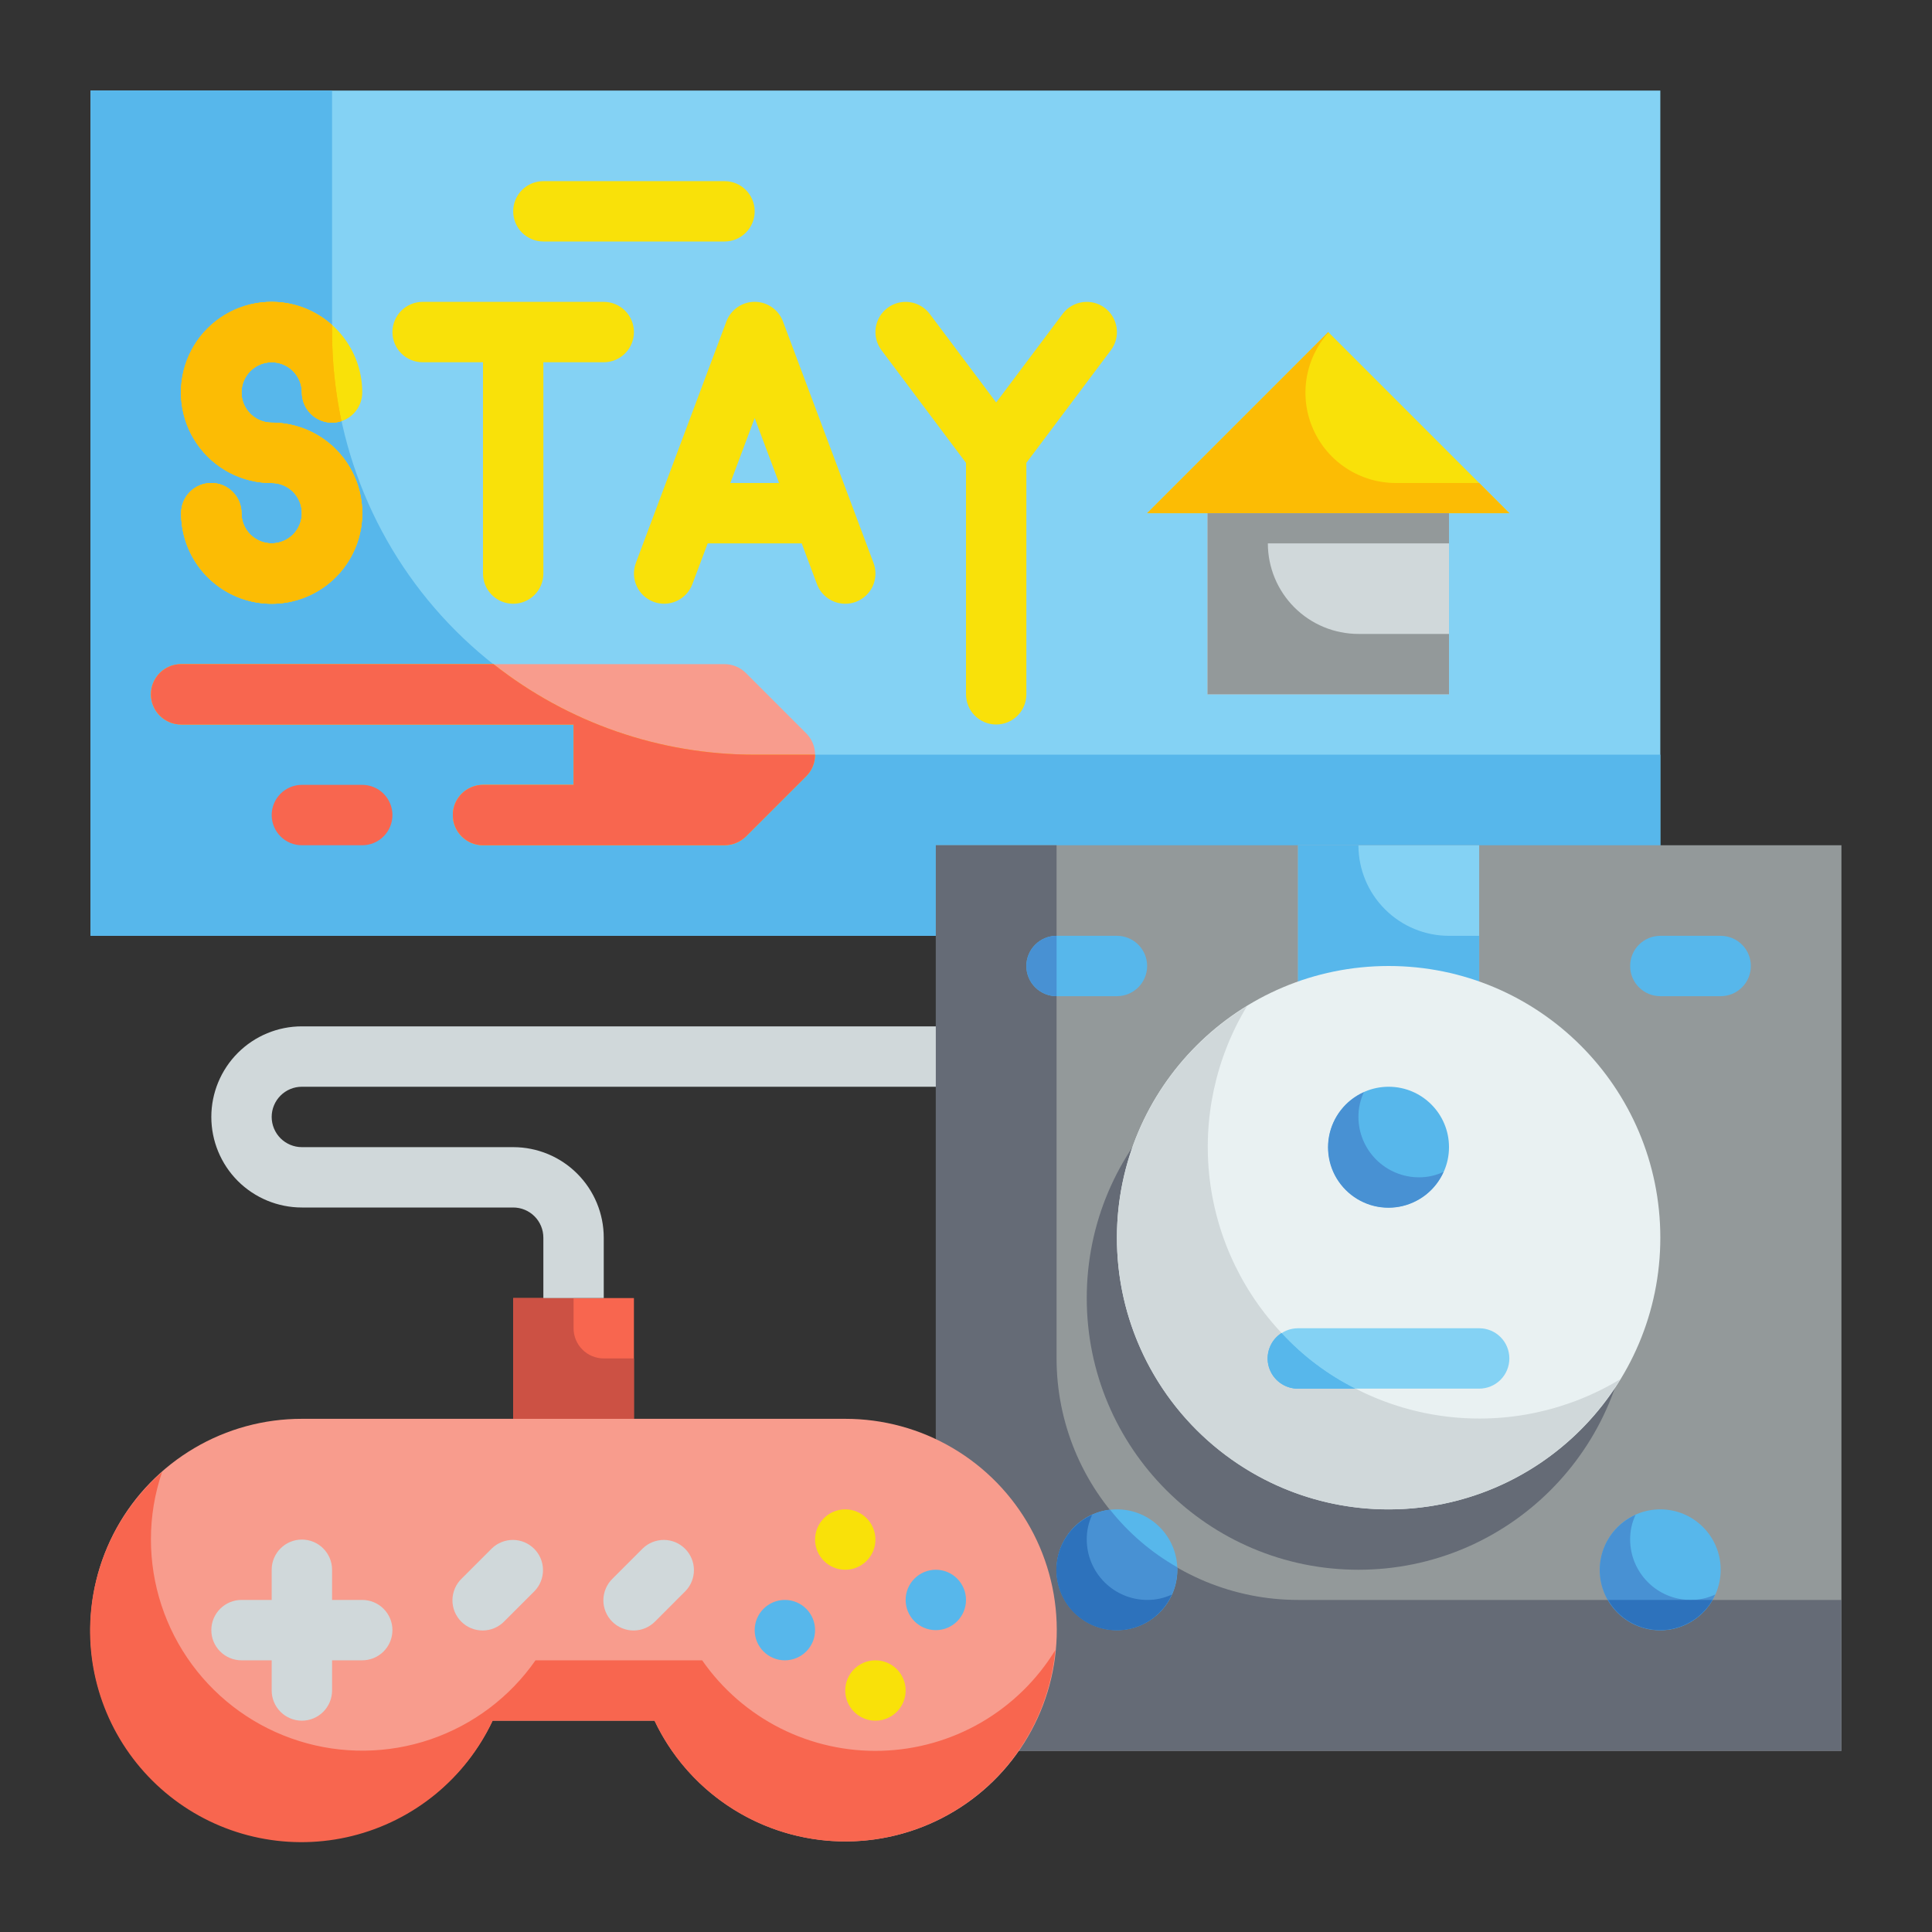
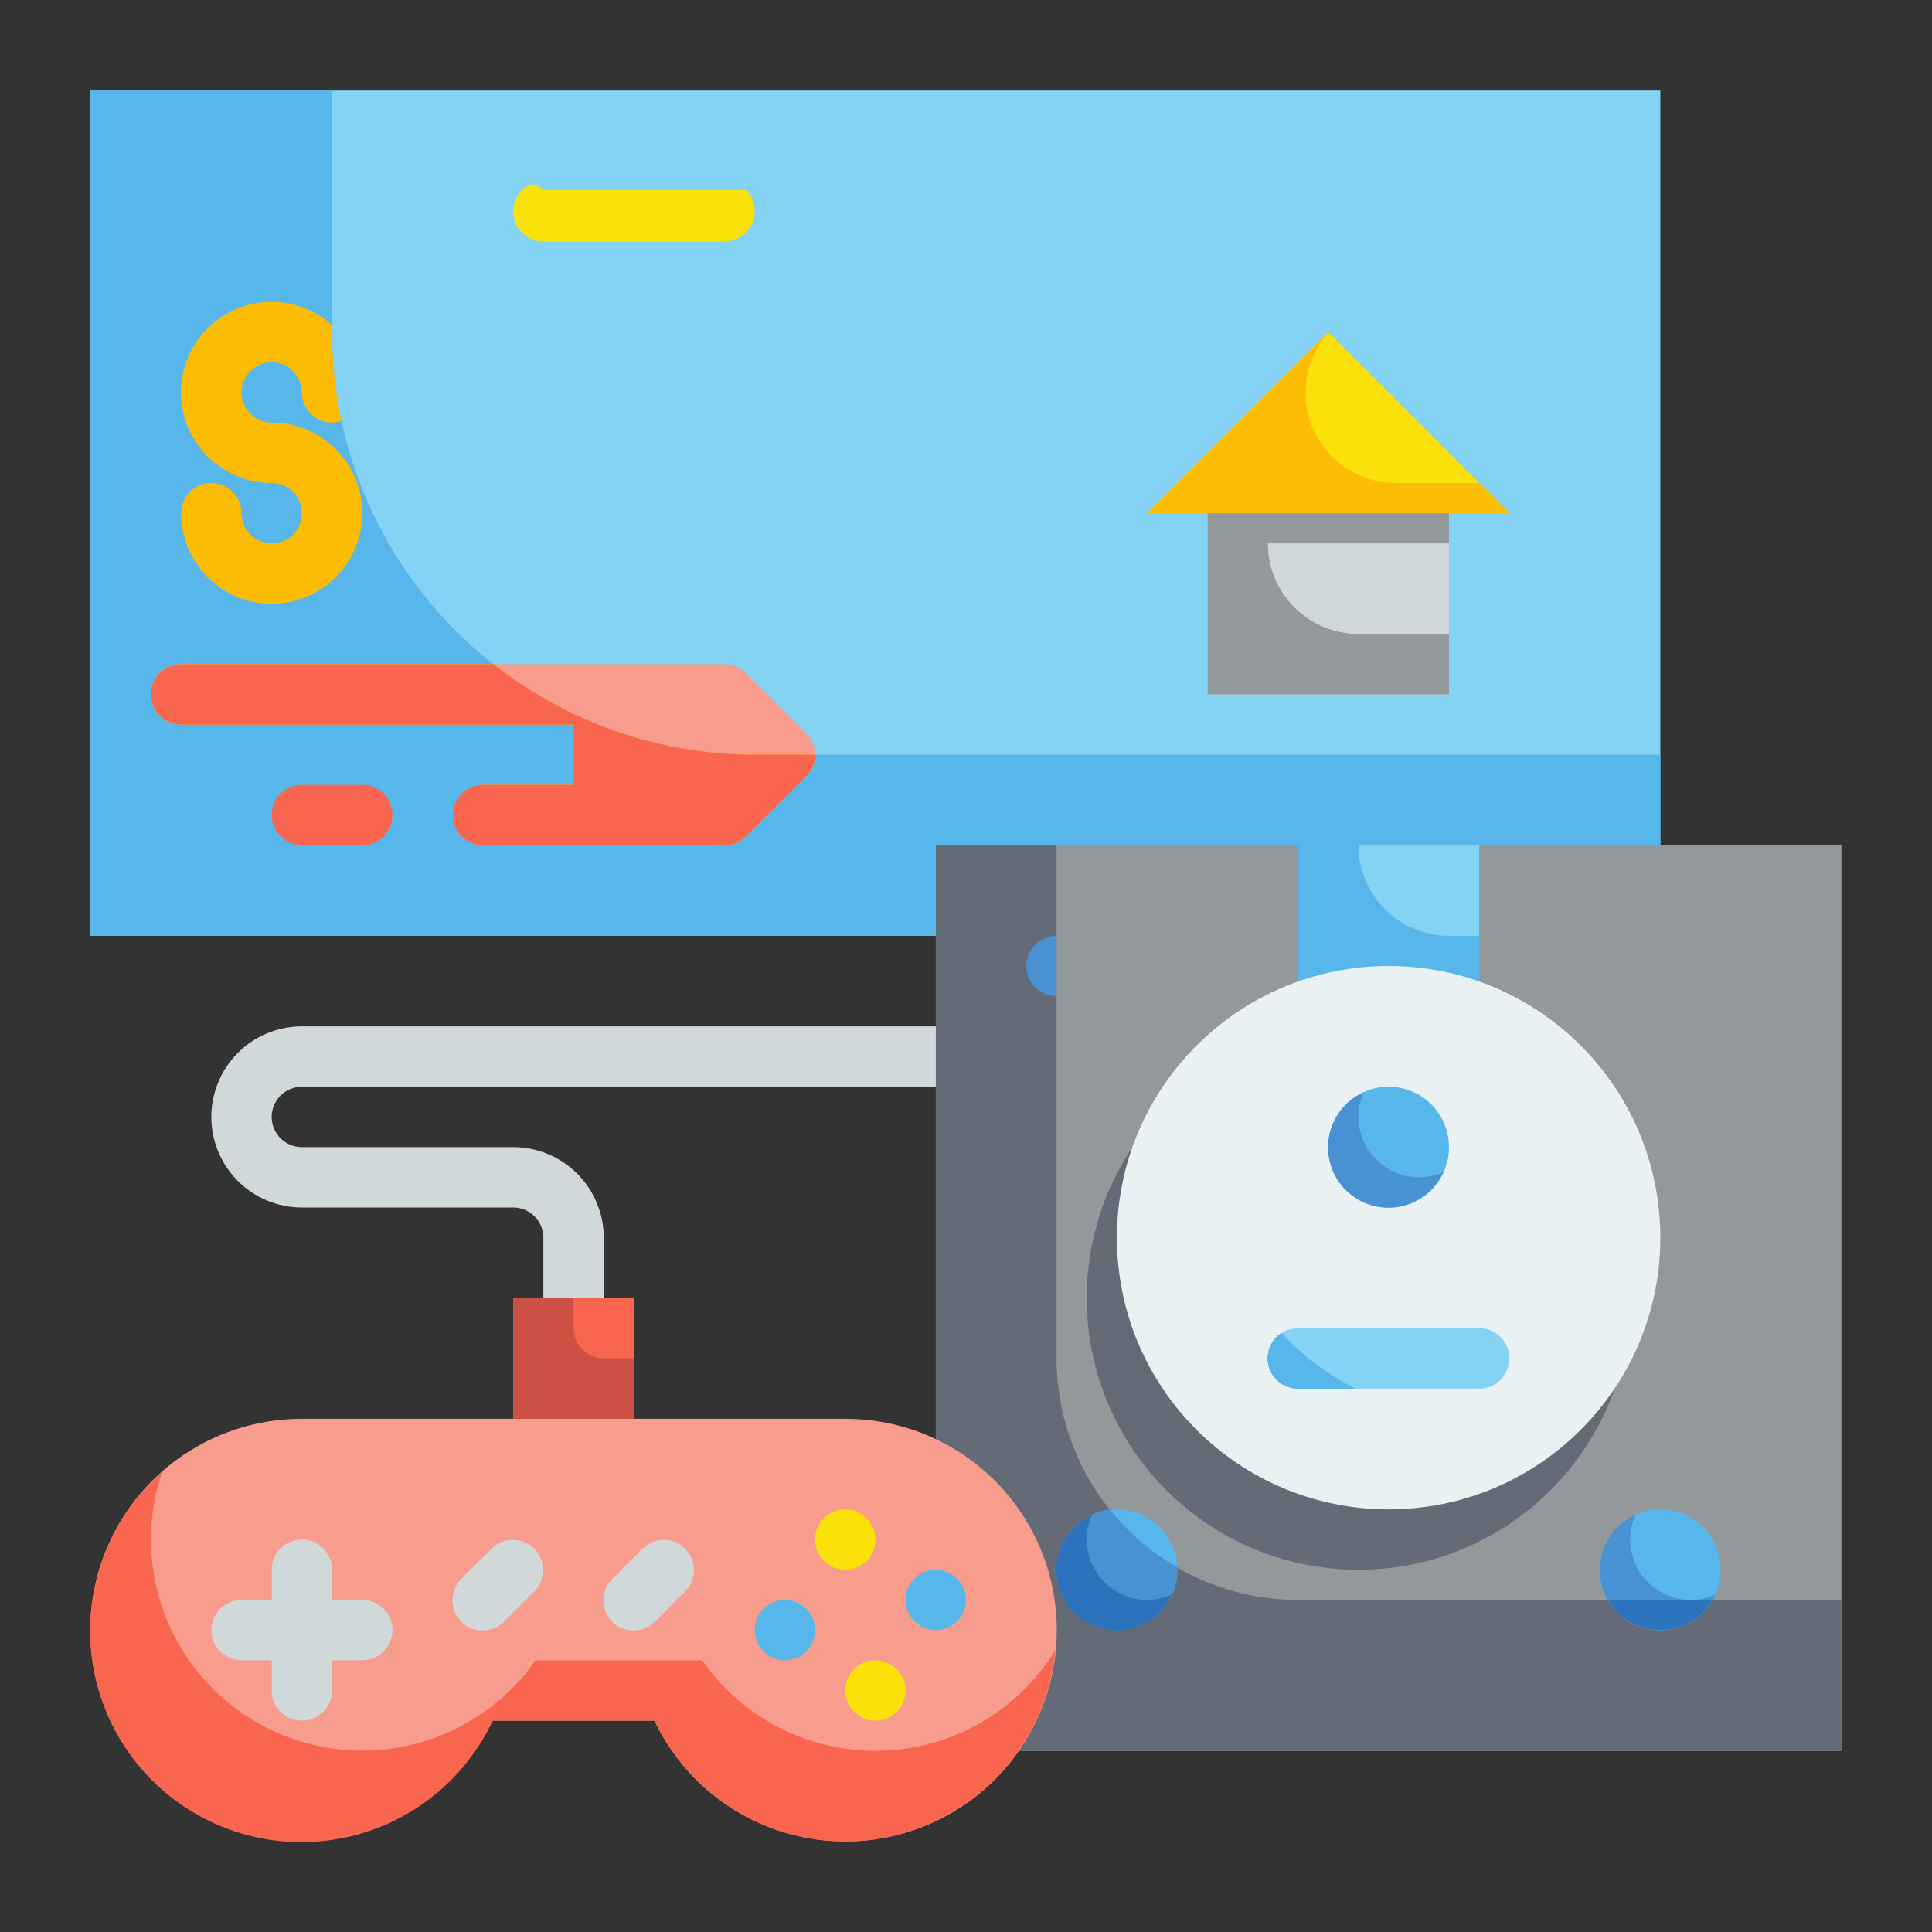
<svg xmlns="http://www.w3.org/2000/svg" width="50" height="50" viewBox="0 0 50 50" fill="none">
  <rect x="0" y="0" width="50" height="50" fill="#333333" stroke="none" />
  <path d="M2.344 2.344H42.969V24.219H2.344V2.344Z" fill="#84D2F4" />
  <path d="M42.969 19.531V24.219H2.344V2.344H8.594V8.594C8.594 11.495 9.746 14.277 11.797 16.328C13.848 18.379 16.63 19.531 19.531 19.531H42.969Z" fill="#57B7EB" />
  <path d="M31.25 13.281H37.5V17.969H31.25V13.281Z" fill="#D0D8DA" />
  <path d="M39.062 13.281H29.688L34.375 8.594L39.062 13.281Z" fill="#F9E109" />
  <path d="M39.062 13.281H29.688L34.375 8.594L34.383 8.602C34.081 8.938 33.883 9.354 33.813 9.801C33.743 10.247 33.804 10.704 33.989 11.116C34.173 11.529 34.473 11.879 34.852 12.124C35.231 12.37 35.673 12.5 36.125 12.5H38.281L39.062 13.281Z" fill="#FCBC04" />
  <path d="M37.5 14.062H32.812C32.812 14.684 33.059 15.28 33.499 15.72C33.938 16.159 34.535 16.406 35.156 16.406H37.5V17.969H31.25V13.281H37.5V14.062Z" fill="#93999A" />
-   <path d="M7.031 14.062C6.824 14.062 6.625 13.98 6.479 13.834C6.332 13.687 6.25 13.488 6.25 13.281C6.25 13.074 6.168 12.875 6.021 12.729C5.875 12.582 5.676 12.5 5.469 12.5C5.262 12.5 5.063 12.582 4.916 12.729C4.77 12.875 4.688 13.074 4.688 13.281C4.688 13.745 4.825 14.198 5.082 14.583C5.34 14.969 5.706 15.269 6.134 15.447C6.563 15.624 7.034 15.67 7.488 15.58C7.943 15.489 8.361 15.266 8.689 14.938C9.016 14.611 9.24 14.193 9.33 13.739C9.42 13.284 9.374 12.813 9.197 12.384C9.019 11.956 8.719 11.59 8.333 11.332C7.948 11.075 7.495 10.938 7.031 10.938C6.877 10.938 6.726 10.892 6.597 10.806C6.469 10.72 6.369 10.598 6.309 10.455C6.25 10.312 6.235 10.155 6.265 10.004C6.295 9.852 6.37 9.713 6.479 9.604C6.588 9.495 6.727 9.42 6.879 9.39C7.03 9.36 7.187 9.375 7.33 9.434C7.473 9.494 7.595 9.594 7.681 9.722C7.767 9.851 7.812 10.002 7.812 10.156C7.812 10.363 7.895 10.562 8.041 10.709C8.188 10.855 8.387 10.938 8.594 10.938C8.801 10.938 9 10.855 9.146 10.709C9.293 10.562 9.375 10.363 9.375 10.156C9.375 9.693 9.238 9.24 8.98 8.854C8.722 8.469 8.356 8.168 7.928 7.991C7.5 7.813 7.029 7.767 6.574 7.857C6.119 7.948 5.702 8.171 5.374 8.499C5.046 8.827 4.823 9.244 4.733 9.699C4.642 10.154 4.689 10.625 4.866 11.053C5.043 11.481 5.344 11.847 5.729 12.105C6.115 12.363 6.568 12.5 7.031 12.5C7.238 12.5 7.437 12.582 7.584 12.729C7.73 12.875 7.812 13.074 7.812 13.281C7.812 13.488 7.73 13.687 7.584 13.834C7.437 13.98 7.238 14.062 7.031 14.062ZM10.938 9.375H12.5V14.844C12.5 15.051 12.582 15.25 12.729 15.396C12.875 15.543 13.074 15.625 13.281 15.625C13.489 15.625 13.687 15.543 13.834 15.396C13.98 15.25 14.062 15.051 14.062 14.844V9.375H15.625C15.832 9.375 16.031 9.293 16.177 9.146C16.324 9 16.406 8.801 16.406 8.594C16.406 8.387 16.324 8.188 16.177 8.041C16.031 7.895 15.832 7.812 15.625 7.812H10.938C10.73 7.812 10.532 7.895 10.385 8.041C10.239 8.188 10.156 8.387 10.156 8.594C10.156 8.801 10.239 9 10.385 9.146C10.532 9.293 10.73 9.375 10.938 9.375ZM18.799 8.319L16.456 14.569C16.383 14.764 16.39 14.979 16.477 15.167C16.562 15.356 16.72 15.502 16.914 15.575C17.108 15.648 17.323 15.64 17.512 15.554C17.7 15.468 17.847 15.31 17.919 15.116L18.315 14.062H20.748L21.143 15.118C21.199 15.267 21.299 15.395 21.43 15.486C21.561 15.577 21.716 15.625 21.875 15.625C21.969 15.625 22.061 15.608 22.149 15.576C22.245 15.54 22.334 15.485 22.409 15.415C22.484 15.345 22.544 15.261 22.587 15.168C22.629 15.074 22.653 14.973 22.656 14.87C22.66 14.768 22.643 14.666 22.607 14.569L20.263 8.319C20.208 8.17 20.108 8.042 19.977 7.951C19.846 7.86 19.691 7.811 19.531 7.811C19.372 7.811 19.216 7.86 19.086 7.951C18.955 8.042 18.855 8.17 18.799 8.319ZM20.162 12.5H18.901L19.531 10.819L20.162 12.5ZM26.562 11.979L28.75 9.062C28.874 8.897 28.928 8.688 28.898 8.483C28.869 8.278 28.759 8.093 28.594 7.969C28.428 7.844 28.22 7.791 28.015 7.82C27.809 7.85 27.624 7.959 27.5 8.125L25.781 10.416L24.062 8.125C23.938 7.959 23.753 7.85 23.548 7.82C23.343 7.791 23.134 7.844 22.969 7.969C22.803 8.093 22.693 8.278 22.664 8.483C22.635 8.688 22.688 8.897 22.812 9.062L25 11.979V17.969C25 18.176 25.082 18.375 25.229 18.521C25.375 18.668 25.574 18.75 25.781 18.75C25.988 18.75 26.187 18.668 26.334 18.521C26.48 18.375 26.562 18.176 26.562 17.969V11.979Z" fill="#F9E109" />
  <path d="M14.844 20.312H12.5C12.293 20.312 12.094 20.395 11.948 20.541C11.801 20.688 11.719 20.887 11.719 21.094C11.719 21.301 11.801 21.5 11.948 21.646C12.094 21.793 12.293 21.875 12.5 21.875H18.75C18.957 21.875 19.156 21.793 19.302 21.646L20.865 20.084C21.011 19.937 21.094 19.738 21.094 19.531C21.094 19.324 21.011 19.125 20.865 18.979L19.302 17.416C19.156 17.27 18.957 17.188 18.75 17.188H4.688C4.48 17.188 4.282 17.27 4.135 17.416C3.989 17.563 3.906 17.762 3.906 17.969C3.906 18.176 3.989 18.375 4.135 18.521C4.282 18.668 4.48 18.75 4.688 18.75H14.844V20.312Z" fill="#F89C8D" />
  <path d="M7.812 20.312C7.605 20.312 7.407 20.395 7.26 20.541C7.114 20.688 7.031 20.887 7.031 21.094C7.031 21.301 7.114 21.5 7.26 21.646C7.407 21.793 7.605 21.875 7.812 21.875H9.375C9.582 21.875 9.781 21.793 9.927 21.646C10.074 21.5 10.156 21.301 10.156 21.094C10.156 20.887 10.074 20.688 9.927 20.541C9.781 20.395 9.582 20.312 9.375 20.312H7.812Z" fill="#F8664F" />
-   <path d="M14.062 6.25H18.75C18.957 6.25 19.156 6.168 19.302 6.021C19.449 5.875 19.531 5.676 19.531 5.469C19.531 5.262 19.449 5.063 19.302 4.916C19.156 4.77 18.957 4.688 18.75 4.688H14.062C13.855 4.688 13.657 4.77 13.51 4.916C13.364 5.063 13.281 5.262 13.281 5.469C13.281 5.676 13.364 5.875 13.51 6.021C13.657 6.168 13.855 6.25 14.062 6.25Z" fill="#F9E109" />
+   <path d="M14.062 6.25H18.75C18.957 6.25 19.156 6.168 19.302 6.021C19.449 5.875 19.531 5.676 19.531 5.469C19.531 5.262 19.449 5.063 19.302 4.916H14.062C13.855 4.688 13.657 4.77 13.51 4.916C13.364 5.063 13.281 5.262 13.281 5.469C13.281 5.676 13.364 5.875 13.51 6.021C13.657 6.168 13.855 6.25 14.062 6.25Z" fill="#F9E109" />
  <path d="M7.812 13.281C7.812 13.074 7.73 12.875 7.584 12.729C7.437 12.582 7.238 12.5 7.031 12.5C6.651 12.501 6.276 12.409 5.939 12.233C5.602 12.056 5.313 11.8 5.097 11.487C4.881 11.174 4.744 10.813 4.699 10.435C4.654 10.057 4.701 9.674 4.837 9.319C4.973 8.964 5.193 8.647 5.479 8.396C5.765 8.145 6.107 7.967 6.477 7.878C6.847 7.789 7.233 7.791 7.602 7.884C7.97 7.978 8.311 8.16 8.594 8.414V8.594C8.595 9.368 8.676 10.141 8.836 10.898C8.758 10.923 8.676 10.937 8.594 10.938C8.387 10.938 8.188 10.855 8.041 10.709C7.895 10.562 7.812 10.363 7.812 10.156C7.812 10.002 7.767 9.851 7.681 9.722C7.595 9.594 7.473 9.494 7.33 9.434C7.187 9.375 7.03 9.36 6.879 9.39C6.727 9.42 6.588 9.495 6.479 9.604C6.37 9.713 6.295 9.852 6.265 10.004C6.235 10.155 6.25 10.312 6.309 10.455C6.369 10.598 6.469 10.72 6.597 10.806C6.726 10.892 6.877 10.938 7.031 10.938C7.495 10.938 7.948 11.075 8.333 11.332C8.719 11.59 9.019 11.956 9.197 12.384C9.374 12.813 9.42 13.284 9.33 13.739C9.24 14.193 9.016 14.611 8.689 14.938C8.361 15.266 7.943 15.489 7.488 15.58C7.034 15.67 6.563 15.624 6.134 15.447C5.706 15.269 5.34 14.969 5.082 14.583C4.825 14.198 4.688 13.745 4.688 13.281C4.688 13.074 4.77 12.875 4.916 12.729C5.063 12.582 5.262 12.5 5.469 12.5C5.676 12.5 5.875 12.582 6.021 12.729C6.168 12.875 6.25 13.074 6.25 13.281C6.25 13.488 6.332 13.687 6.479 13.834C6.625 13.98 6.824 14.062 7.031 14.062C7.238 14.062 7.437 13.98 7.584 13.834C7.73 13.687 7.812 13.488 7.812 13.281ZM21.094 19.531C21.094 19.739 21.013 19.938 20.867 20.086L19.305 21.648C19.156 21.792 18.957 21.873 18.75 21.875H12.5C12.293 21.875 12.094 21.793 11.948 21.646C11.801 21.5 11.719 21.301 11.719 21.094C11.719 20.887 11.801 20.688 11.948 20.541C12.094 20.395 12.293 20.312 12.5 20.312H14.844V18.75H4.688C4.48 18.75 4.282 18.668 4.135 18.521C3.989 18.375 3.906 18.176 3.906 17.969C3.906 17.762 3.989 17.563 4.135 17.416C4.282 17.27 4.48 17.188 4.688 17.188H12.773C14.698 18.707 17.079 19.533 19.531 19.531H21.094Z" fill="#FCBC04" />
-   <path d="M9.375 13.281C9.375 13.903 9.128 14.499 8.689 14.938C8.249 15.378 7.653 15.625 7.031 15.625C6.41 15.625 5.814 15.378 5.374 14.938C4.934 14.499 4.688 13.903 4.688 13.281C4.688 13.074 4.77 12.875 4.916 12.729C5.063 12.582 5.262 12.5 5.469 12.5C5.676 12.5 5.875 12.582 6.021 12.729C6.168 12.875 6.25 13.074 6.25 13.281C6.25 13.436 6.296 13.587 6.382 13.715C6.468 13.844 6.59 13.944 6.732 14.003C6.875 14.062 7.032 14.078 7.184 14.047C7.335 14.017 7.474 13.943 7.584 13.834C7.693 13.724 7.767 13.585 7.798 13.434C7.828 13.282 7.812 13.125 7.753 12.982C7.694 12.839 7.594 12.717 7.465 12.632C7.337 12.546 7.186 12.5 7.031 12.5C6.651 12.501 6.276 12.409 5.939 12.233C5.602 12.056 5.313 11.8 5.097 11.487C4.881 11.174 4.744 10.813 4.699 10.435C4.654 10.057 4.701 9.674 4.837 9.319C4.973 8.964 5.193 8.647 5.479 8.396C5.765 8.145 6.107 7.967 6.477 7.878C6.847 7.789 7.233 7.791 7.602 7.884C7.971 7.978 8.311 8.16 8.594 8.414V8.594C8.595 9.368 8.676 10.141 8.836 10.898C8.758 10.923 8.676 10.937 8.594 10.938C8.387 10.938 8.188 10.855 8.041 10.709C7.895 10.562 7.813 10.363 7.813 10.156C7.813 10.002 7.767 9.851 7.681 9.722C7.595 9.594 7.473 9.494 7.33 9.434C7.188 9.375 7.03 9.36 6.879 9.39C6.727 9.42 6.588 9.495 6.479 9.604C6.37 9.713 6.295 9.852 6.265 10.004C6.235 10.155 6.25 10.312 6.309 10.455C6.369 10.598 6.469 10.72 6.597 10.806C6.726 10.892 6.877 10.938 7.031 10.938C7.652 10.939 8.247 11.187 8.687 11.626C9.126 12.065 9.373 12.66 9.375 13.281Z" fill="#FCBC04" />
  <path d="M19.531 19.531C17.079 19.533 14.698 18.707 12.773 17.188H4.688C4.48 17.188 4.282 17.27 4.135 17.416C3.989 17.563 3.906 17.762 3.906 17.969C3.906 18.176 3.989 18.375 4.135 18.521C4.282 18.668 4.48 18.75 4.688 18.75H14.844V20.312H12.5C12.293 20.312 12.094 20.395 11.948 20.541C11.801 20.688 11.719 20.887 11.719 21.094C11.719 21.301 11.801 21.5 11.948 21.646C12.094 21.793 12.293 21.875 12.5 21.875H18.75C18.957 21.873 19.156 21.792 19.305 21.648L20.867 20.086C21.013 19.938 21.094 19.739 21.094 19.531H19.531Z" fill="#F8664F" />
  <path d="M24.219 21.875H47.656V45.312H24.219V21.875Z" fill="#93999A" />
  <path d="M35.156 40.625C39.039 40.625 42.188 37.477 42.188 33.594C42.188 29.71 39.039 26.562 35.156 26.562C31.273 26.562 28.125 29.71 28.125 33.594C28.125 37.477 31.273 40.625 35.156 40.625Z" fill="#656B76" />
  <path d="M47.656 41.406V45.312H24.219V21.875H27.344V35.156C27.344 36.814 28.002 38.404 29.174 39.576C30.346 40.748 31.936 41.406 33.594 41.406H47.656Z" fill="#656B76" />
  <path d="M42.969 42.188C43.832 42.188 44.531 41.488 44.531 40.625C44.531 39.762 43.832 39.062 42.969 39.062C42.106 39.062 41.406 39.762 41.406 40.625C41.406 41.488 42.106 42.188 42.969 42.188Z" fill="#57B7EB" />
  <path d="M28.906 42.188C29.769 42.188 30.469 41.488 30.469 40.625C30.469 39.762 29.769 39.062 28.906 39.062C28.043 39.062 27.344 39.762 27.344 40.625C27.344 41.488 28.043 42.188 28.906 42.188Z" fill="#57B7EB" />
  <path d="M30.469 40.562V40.625C30.468 40.926 30.381 41.221 30.217 41.474C30.052 41.726 29.819 41.926 29.544 42.049C29.269 42.172 28.964 42.213 28.666 42.166C28.369 42.12 28.091 41.989 27.866 41.788C27.641 41.588 27.479 41.326 27.399 41.036C27.32 40.745 27.326 40.438 27.417 40.151C27.508 39.864 27.68 39.609 27.912 39.417C28.144 39.225 28.427 39.105 28.727 39.07C29.207 39.675 29.798 40.181 30.469 40.562Z" fill="#4891D3" />
  <path d="M33.594 21.875H38.281V25.781H33.594V21.875Z" fill="#84D2F4" />
  <path d="M38.281 24.219V25.781H33.594V21.875H35.156C35.156 22.497 35.403 23.093 35.843 23.532C36.282 23.972 36.878 24.219 37.5 24.219H38.281Z" fill="#57B7EB" />
  <path d="M35.938 39.062C39.821 39.062 42.969 35.914 42.969 32.031C42.969 28.148 39.821 25 35.938 25C32.054 25 28.906 28.148 28.906 32.031C28.906 35.914 32.054 39.062 35.938 39.062Z" fill="#E9F1F2" />
  <path d="M35.938 31.25C36.8 31.25 37.5 30.55 37.5 29.688C37.5 28.825 36.8 28.125 35.938 28.125C35.075 28.125 34.375 28.825 34.375 29.688C34.375 30.55 35.075 31.25 35.938 31.25Z" fill="#57B7EB" />
  <path d="M37.359 30.328C37.256 30.56 37.099 30.763 36.9 30.92C36.7 31.077 36.466 31.183 36.217 31.23C35.968 31.276 35.711 31.261 35.468 31.186C35.226 31.11 35.006 30.977 34.827 30.798C34.648 30.619 34.514 30.399 34.439 30.157C34.364 29.914 34.349 29.657 34.395 29.408C34.442 29.159 34.548 28.925 34.705 28.726C34.862 28.526 35.065 28.369 35.297 28.266C35.203 28.466 35.155 28.685 35.156 28.906C35.157 29.32 35.322 29.717 35.615 30.01C35.908 30.302 36.305 30.468 36.719 30.469C36.94 30.471 37.159 30.422 37.359 30.328Z" fill="#4891D3" />
-   <path d="M41.93 35.695C41.376 36.603 40.623 37.374 39.729 37.949C38.834 38.523 37.821 38.888 36.765 39.014C35.709 39.14 34.638 39.025 33.633 38.677C32.628 38.329 31.715 37.758 30.963 37.006C30.211 36.254 29.64 35.341 29.292 34.336C28.944 33.331 28.829 32.26 28.955 31.204C29.081 30.148 29.445 29.135 30.02 28.24C30.595 27.345 31.365 26.593 32.273 26.039C31.459 27.384 31.119 28.964 31.308 30.526C31.497 32.087 32.204 33.54 33.316 34.652C34.429 35.764 35.882 36.472 37.443 36.661C39.004 36.85 40.584 36.51 41.93 35.695Z" fill="#D0D8DA" />
  <path d="M30.328 41.266C30.225 41.497 30.067 41.7 29.868 41.858C29.669 42.015 29.435 42.121 29.185 42.167C28.936 42.213 28.679 42.198 28.437 42.123C28.195 42.048 27.975 41.915 27.795 41.736C27.616 41.556 27.483 41.336 27.408 41.094C27.333 40.852 27.318 40.595 27.364 40.346C27.41 40.096 27.517 39.862 27.674 39.663C27.831 39.464 28.034 39.306 28.265 39.203C28.171 39.403 28.123 39.622 28.125 39.844C28.126 40.258 28.291 40.654 28.584 40.947C28.877 41.24 29.273 41.405 29.687 41.406C29.909 41.408 30.128 41.36 30.328 41.266Z" fill="#2D72BC" />
  <path d="M38.281 34.375H33.594C33.386 34.375 33.188 34.457 33.041 34.604C32.895 34.75 32.812 34.949 32.812 35.156C32.812 35.364 32.895 35.562 33.041 35.709C33.188 35.855 33.386 35.938 33.594 35.938H38.281C38.489 35.938 38.687 35.855 38.834 35.709C38.98 35.562 39.062 35.364 39.062 35.156C39.062 34.949 38.98 34.75 38.834 34.604C38.687 34.457 38.489 34.375 38.281 34.375Z" fill="#84D2F4" />
-   <path d="M44.531 24.219H42.969C42.761 24.219 42.563 24.301 42.416 24.448C42.27 24.594 42.188 24.793 42.188 25C42.188 25.207 42.27 25.406 42.416 25.552C42.563 25.699 42.761 25.781 42.969 25.781H44.531C44.739 25.781 44.937 25.699 45.084 25.552C45.23 25.406 45.312 25.207 45.312 25C45.312 24.793 45.23 24.594 45.084 24.448C44.937 24.301 44.739 24.219 44.531 24.219ZM28.906 24.219H27.344C27.137 24.219 26.938 24.301 26.791 24.448C26.645 24.594 26.562 24.793 26.562 25C26.562 25.207 26.645 25.406 26.791 25.552C26.938 25.699 27.137 25.781 27.344 25.781H28.906C29.113 25.781 29.312 25.699 29.459 25.552C29.605 25.406 29.688 25.207 29.688 25C29.688 24.793 29.605 24.594 29.459 24.448C29.312 24.301 29.113 24.219 28.906 24.219Z" fill="#57B7EB" />
  <path d="M27.344 24.219V25.781C27.137 25.781 26.938 25.699 26.791 25.552C26.645 25.406 26.562 25.207 26.562 25C26.562 24.793 26.645 24.594 26.791 24.448C26.938 24.301 27.137 24.219 27.344 24.219Z" fill="#4891D3" />
  <path d="M35.07 35.938H33.594C33.425 35.939 33.26 35.885 33.124 35.785C32.987 35.684 32.888 35.542 32.839 35.38C32.791 35.218 32.796 35.045 32.855 34.886C32.913 34.727 33.022 34.592 33.164 34.5C33.707 35.091 34.353 35.578 35.07 35.938Z" fill="#57B7EB" />
  <path d="M35.07 35.938H33.594C33.425 35.939 33.26 35.885 33.124 35.785C32.987 35.684 32.888 35.542 32.839 35.38C32.791 35.218 32.796 35.045 32.855 34.886C32.913 34.727 33.022 34.592 33.164 34.5C33.707 35.091 34.353 35.578 35.07 35.938Z" fill="#57B7EB" />
  <path d="M44.391 41.266C44.288 41.497 44.13 41.7 43.931 41.858C43.732 42.015 43.497 42.121 43.248 42.167C42.999 42.213 42.742 42.198 42.5 42.123C42.258 42.048 42.037 41.915 41.858 41.736C41.679 41.556 41.546 41.336 41.471 41.094C41.395 40.852 41.38 40.595 41.427 40.346C41.473 40.096 41.579 39.862 41.736 39.663C41.893 39.464 42.096 39.306 42.328 39.203C42.234 39.403 42.186 39.622 42.188 39.844C42.189 40.258 42.354 40.654 42.647 40.947C42.939 41.24 43.336 41.405 43.75 41.406C43.971 41.408 44.19 41.36 44.391 41.266Z" fill="#4891D3" />
  <path d="M44.32 41.406C44.182 41.643 43.985 41.839 43.748 41.976C43.511 42.113 43.242 42.186 42.969 42.188C42.695 42.187 42.426 42.115 42.188 41.978C41.951 41.841 41.754 41.644 41.617 41.406H44.32Z" fill="#2D72BC" />
  <path d="M21.875 36.719H7.812C6.833 36.718 5.872 36.979 5.029 37.477C4.186 37.974 3.491 38.688 3.018 39.545C2.545 40.402 2.311 41.371 2.34 42.349C2.369 43.328 2.66 44.281 3.183 45.108C3.706 45.936 4.441 46.608 5.312 47.054C6.184 47.501 7.159 47.705 8.136 47.646C9.113 47.587 10.056 47.267 10.868 46.719C11.679 46.171 12.328 45.416 12.748 44.531H16.94C17.359 45.416 18.009 46.171 18.82 46.719C19.631 47.267 20.574 47.587 21.552 47.646C22.529 47.705 23.504 47.501 24.375 47.054C25.246 46.608 25.982 45.936 26.504 45.108C27.027 44.281 27.318 43.328 27.347 42.349C27.376 41.371 27.142 40.402 26.669 39.545C26.196 38.688 25.502 37.974 24.658 37.477C23.815 36.979 22.854 36.718 21.875 36.719Z" fill="#F89C8D" />
  <path d="M13.281 33.594H16.406V36.719H13.281V33.594Z" fill="#F8664F" />
  <path d="M16.406 35.156V36.719H13.281V33.594H14.844V34.375C14.844 34.582 14.926 34.781 15.073 34.927C15.219 35.074 15.418 35.156 15.625 35.156H16.406Z" fill="#CC5144" />
  <path d="M27.312 42.703C27.201 43.895 26.701 45.017 25.89 45.897C25.079 46.777 24.001 47.366 22.822 47.574C21.643 47.782 20.429 47.596 19.366 47.047C18.303 46.497 17.449 45.613 16.938 44.531H12.75C12.404 45.267 11.899 45.917 11.271 46.433C10.642 46.949 9.907 47.318 9.117 47.514C8.328 47.71 7.505 47.727 6.709 47.565C5.912 47.403 5.161 47.065 4.512 46.576C3.862 46.087 3.33 45.459 2.953 44.739C2.577 44.018 2.365 43.223 2.335 42.41C2.305 41.598 2.456 40.789 2.778 40.042C3.1 39.295 3.584 38.63 4.195 38.094C4.003 38.657 3.905 39.248 3.906 39.844C3.907 41.007 4.279 42.14 4.968 43.077C5.657 44.014 6.627 44.708 7.737 45.056C8.847 45.405 10.039 45.39 11.14 45.015C12.241 44.639 13.194 43.923 13.859 42.969H18.172C18.69 43.714 19.386 44.319 20.196 44.728C21.007 45.136 21.907 45.337 22.814 45.31C23.721 45.284 24.608 45.032 25.393 44.577C26.179 44.121 26.838 43.477 27.312 42.703Z" fill="#F8664F" />
  <path d="M9.375 41.406H8.594V40.625C8.594 40.418 8.511 40.219 8.365 40.073C8.218 39.926 8.02 39.844 7.812 39.844C7.605 39.844 7.407 39.926 7.26 40.073C7.114 40.219 7.031 40.418 7.031 40.625V41.406H6.25C6.043 41.406 5.844 41.489 5.698 41.635C5.551 41.782 5.469 41.98 5.469 42.188C5.469 42.395 5.551 42.593 5.698 42.74C5.844 42.886 6.043 42.969 6.25 42.969H7.031V43.75C7.031 43.957 7.114 44.156 7.26 44.302C7.407 44.449 7.605 44.531 7.812 44.531C8.02 44.531 8.218 44.449 8.365 44.302C8.511 44.156 8.594 43.957 8.594 43.75V42.969H9.375C9.582 42.969 9.781 42.886 9.927 42.74C10.074 42.593 10.156 42.395 10.156 42.188C10.156 41.98 10.074 41.782 9.927 41.635C9.781 41.489 9.582 41.406 9.375 41.406Z" fill="#D0D8DA" />
  <path d="M21.875 40.625C22.306 40.625 22.656 40.275 22.656 39.844C22.656 39.412 22.306 39.062 21.875 39.062C21.444 39.062 21.094 39.412 21.094 39.844C21.094 40.275 21.444 40.625 21.875 40.625Z" fill="#F9E109" />
  <path d="M24.219 42.188C24.65 42.188 25 41.838 25 41.406C25 40.975 24.65 40.625 24.219 40.625C23.787 40.625 23.438 40.975 23.438 41.406C23.438 41.838 23.787 42.188 24.219 42.188Z" fill="#57B7EB" />
  <path d="M20.312 42.969C20.744 42.969 21.094 42.619 21.094 42.188C21.094 41.756 20.744 41.406 20.312 41.406C19.881 41.406 19.531 41.756 19.531 42.188C19.531 42.619 19.881 42.969 20.312 42.969Z" fill="#57B7EB" />
  <path d="M22.656 44.531C23.088 44.531 23.438 44.181 23.438 43.75C23.438 43.319 23.088 42.969 22.656 42.969C22.225 42.969 21.875 43.319 21.875 43.75C21.875 44.181 22.225 44.531 22.656 44.531Z" fill="#F9E109" />
  <path d="M12.729 40.073L11.948 40.854C11.873 40.926 11.813 41.012 11.773 41.108C11.732 41.203 11.71 41.305 11.709 41.409C11.708 41.513 11.728 41.616 11.767 41.712C11.807 41.808 11.865 41.895 11.938 41.968C12.011 42.042 12.099 42.1 12.195 42.139C12.291 42.178 12.393 42.198 12.497 42.197C12.601 42.196 12.703 42.175 12.799 42.134C12.894 42.093 12.98 42.033 13.052 41.959L13.834 41.177C13.976 41.03 14.055 40.833 14.053 40.628C14.051 40.423 13.969 40.227 13.824 40.082C13.679 39.937 13.483 39.855 13.278 39.853C13.074 39.852 12.876 39.93 12.729 40.073ZM16.635 40.073L15.854 40.854C15.779 40.926 15.72 41.012 15.679 41.108C15.638 41.203 15.616 41.305 15.615 41.409C15.614 41.513 15.634 41.616 15.674 41.712C15.713 41.808 15.771 41.895 15.844 41.968C15.918 42.042 16.005 42.1 16.101 42.139C16.197 42.178 16.3 42.198 16.403 42.197C16.507 42.196 16.61 42.175 16.705 42.134C16.8 42.093 16.887 42.033 16.959 41.959L17.74 41.177C17.882 41.03 17.961 40.833 17.959 40.628C17.957 40.423 17.875 40.227 17.73 40.082C17.585 39.937 17.39 39.855 17.185 39.853C16.98 39.852 16.782 39.93 16.635 40.073ZM15.625 33.594V32.031C15.625 31.41 15.378 30.814 14.938 30.374C14.499 29.934 13.903 29.688 13.281 29.688H7.812C7.605 29.688 7.407 29.605 7.26 29.459C7.114 29.312 7.031 29.113 7.031 28.906C7.031 28.699 7.114 28.5 7.26 28.354C7.407 28.207 7.605 28.125 7.812 28.125H24.219V26.562H7.812C7.191 26.562 6.595 26.809 6.155 27.249C5.716 27.689 5.469 28.285 5.469 28.906C5.469 29.528 5.716 30.124 6.155 30.564C6.595 31.003 7.191 31.25 7.812 31.25H13.281C13.489 31.25 13.687 31.332 13.834 31.479C13.98 31.625 14.062 31.824 14.062 32.031V33.594H15.625Z" fill="#D0D8DA" />
</svg>